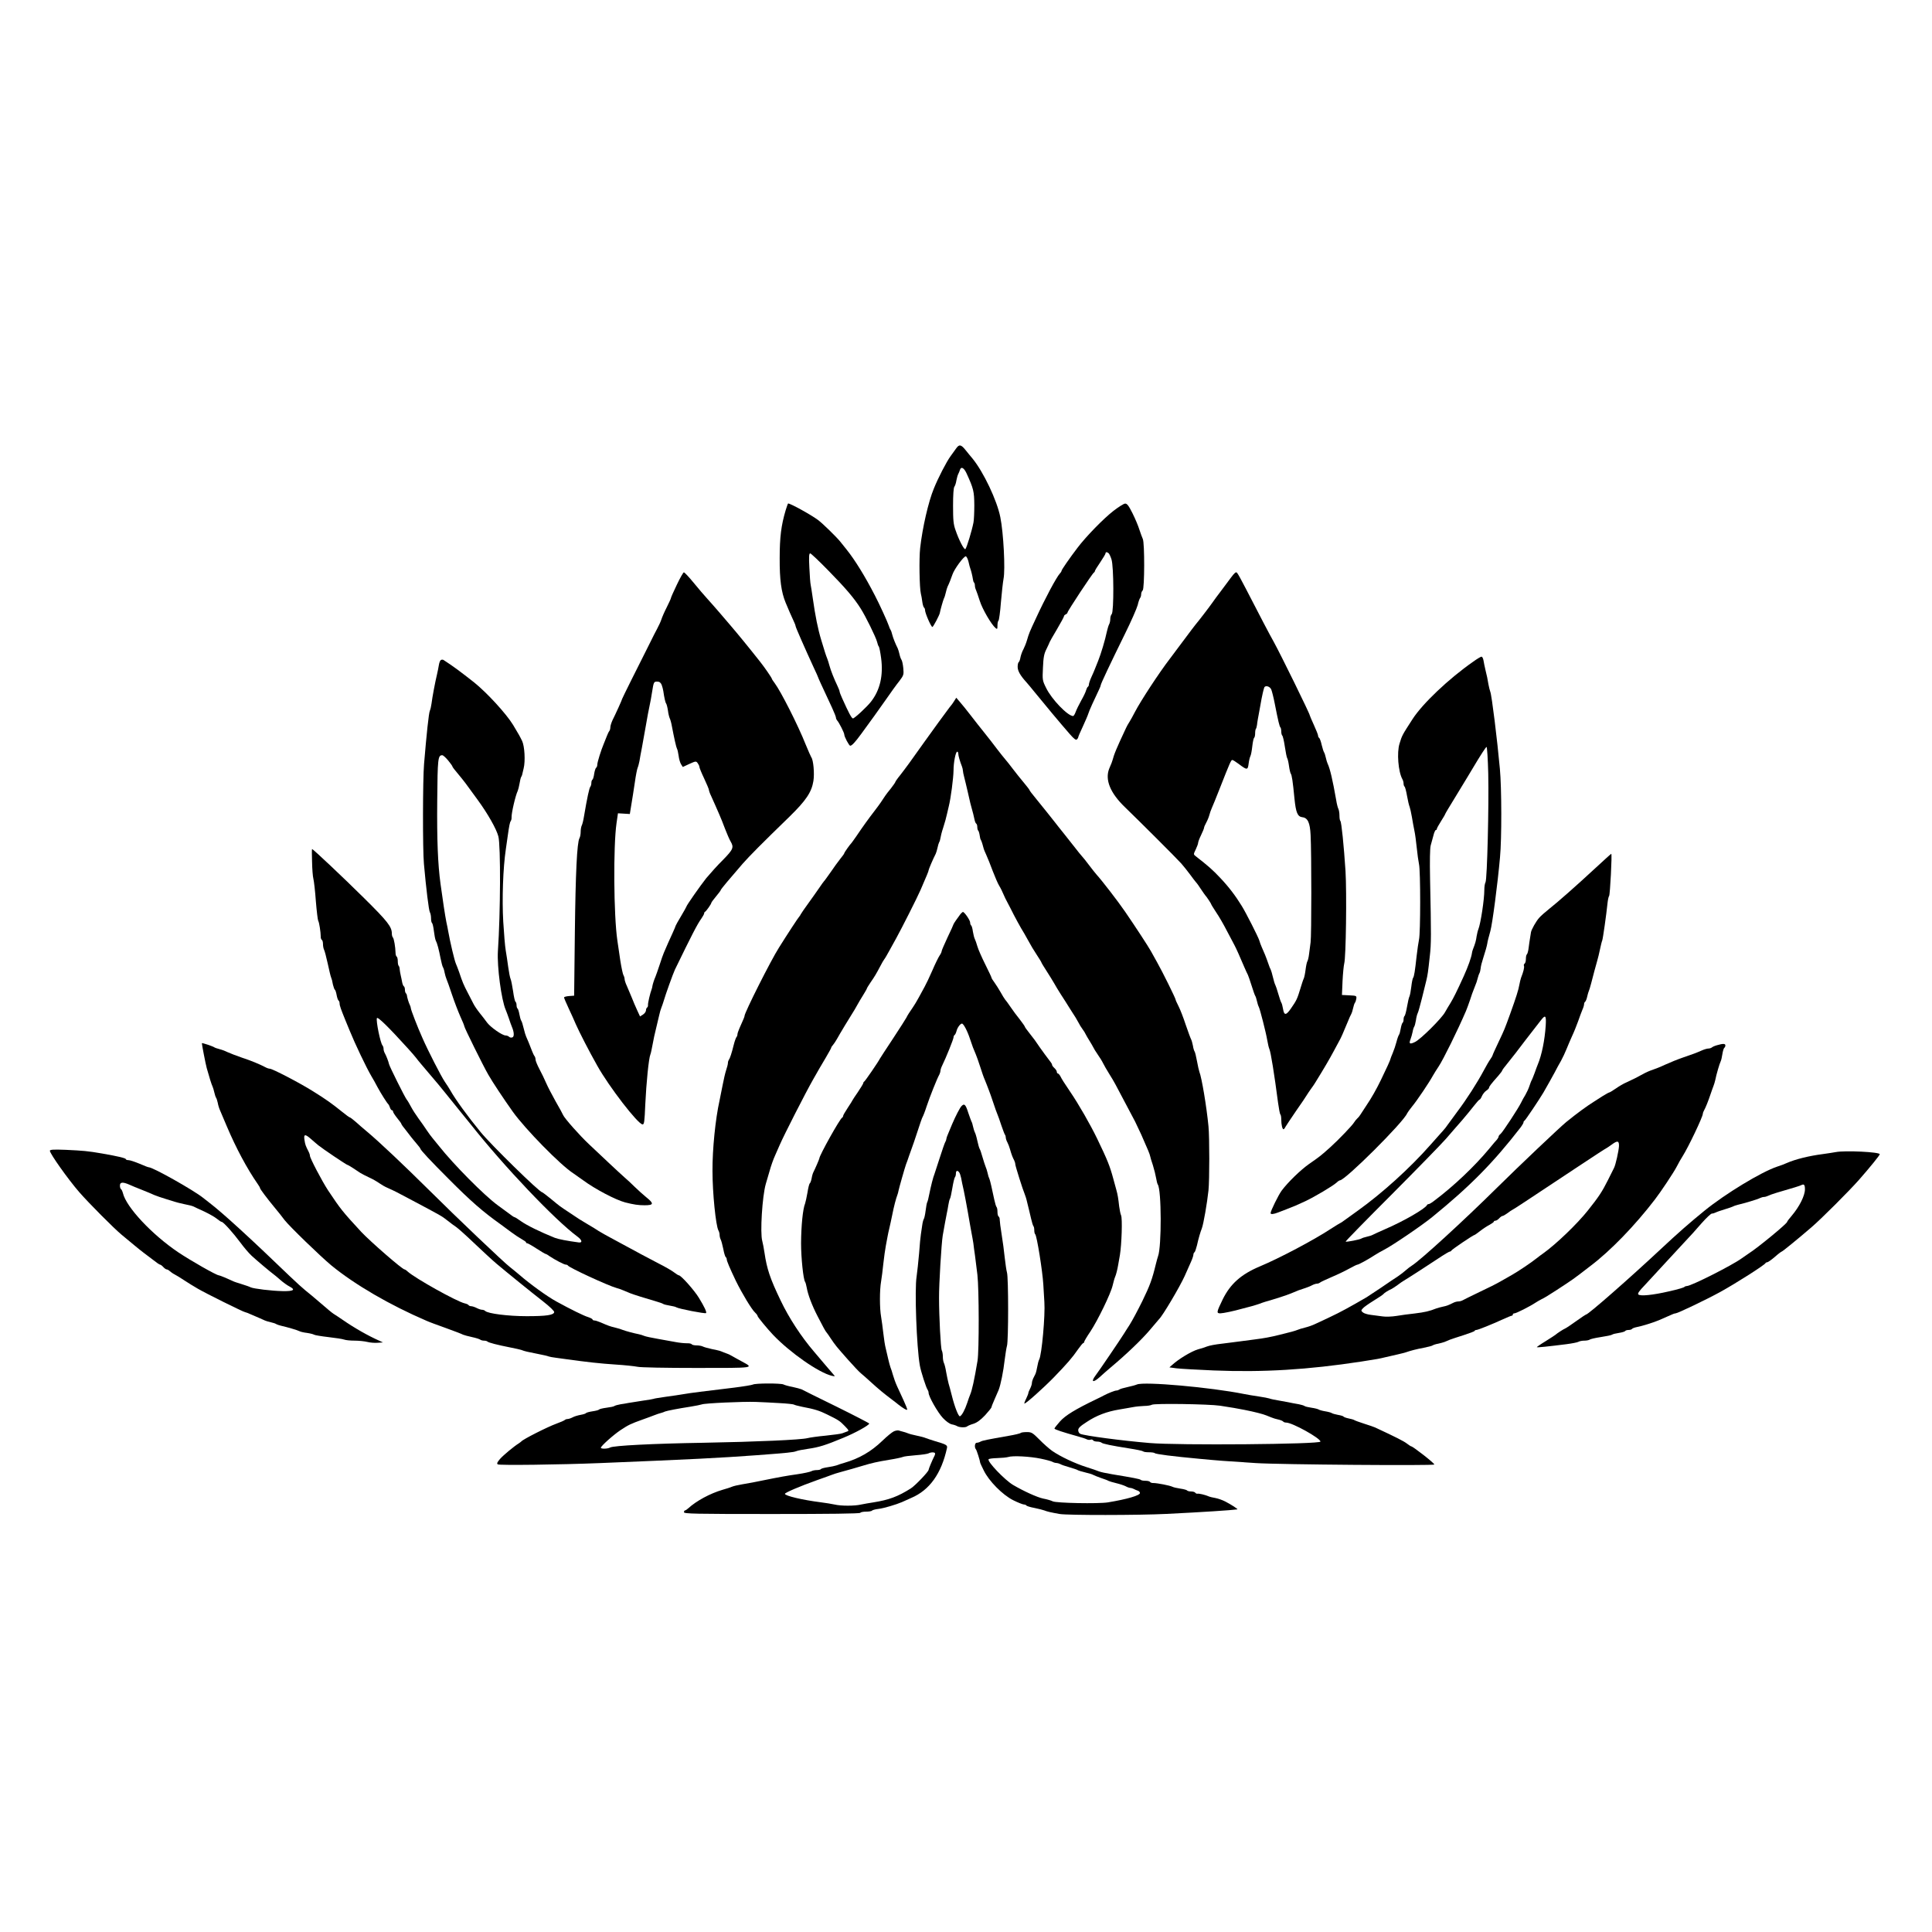
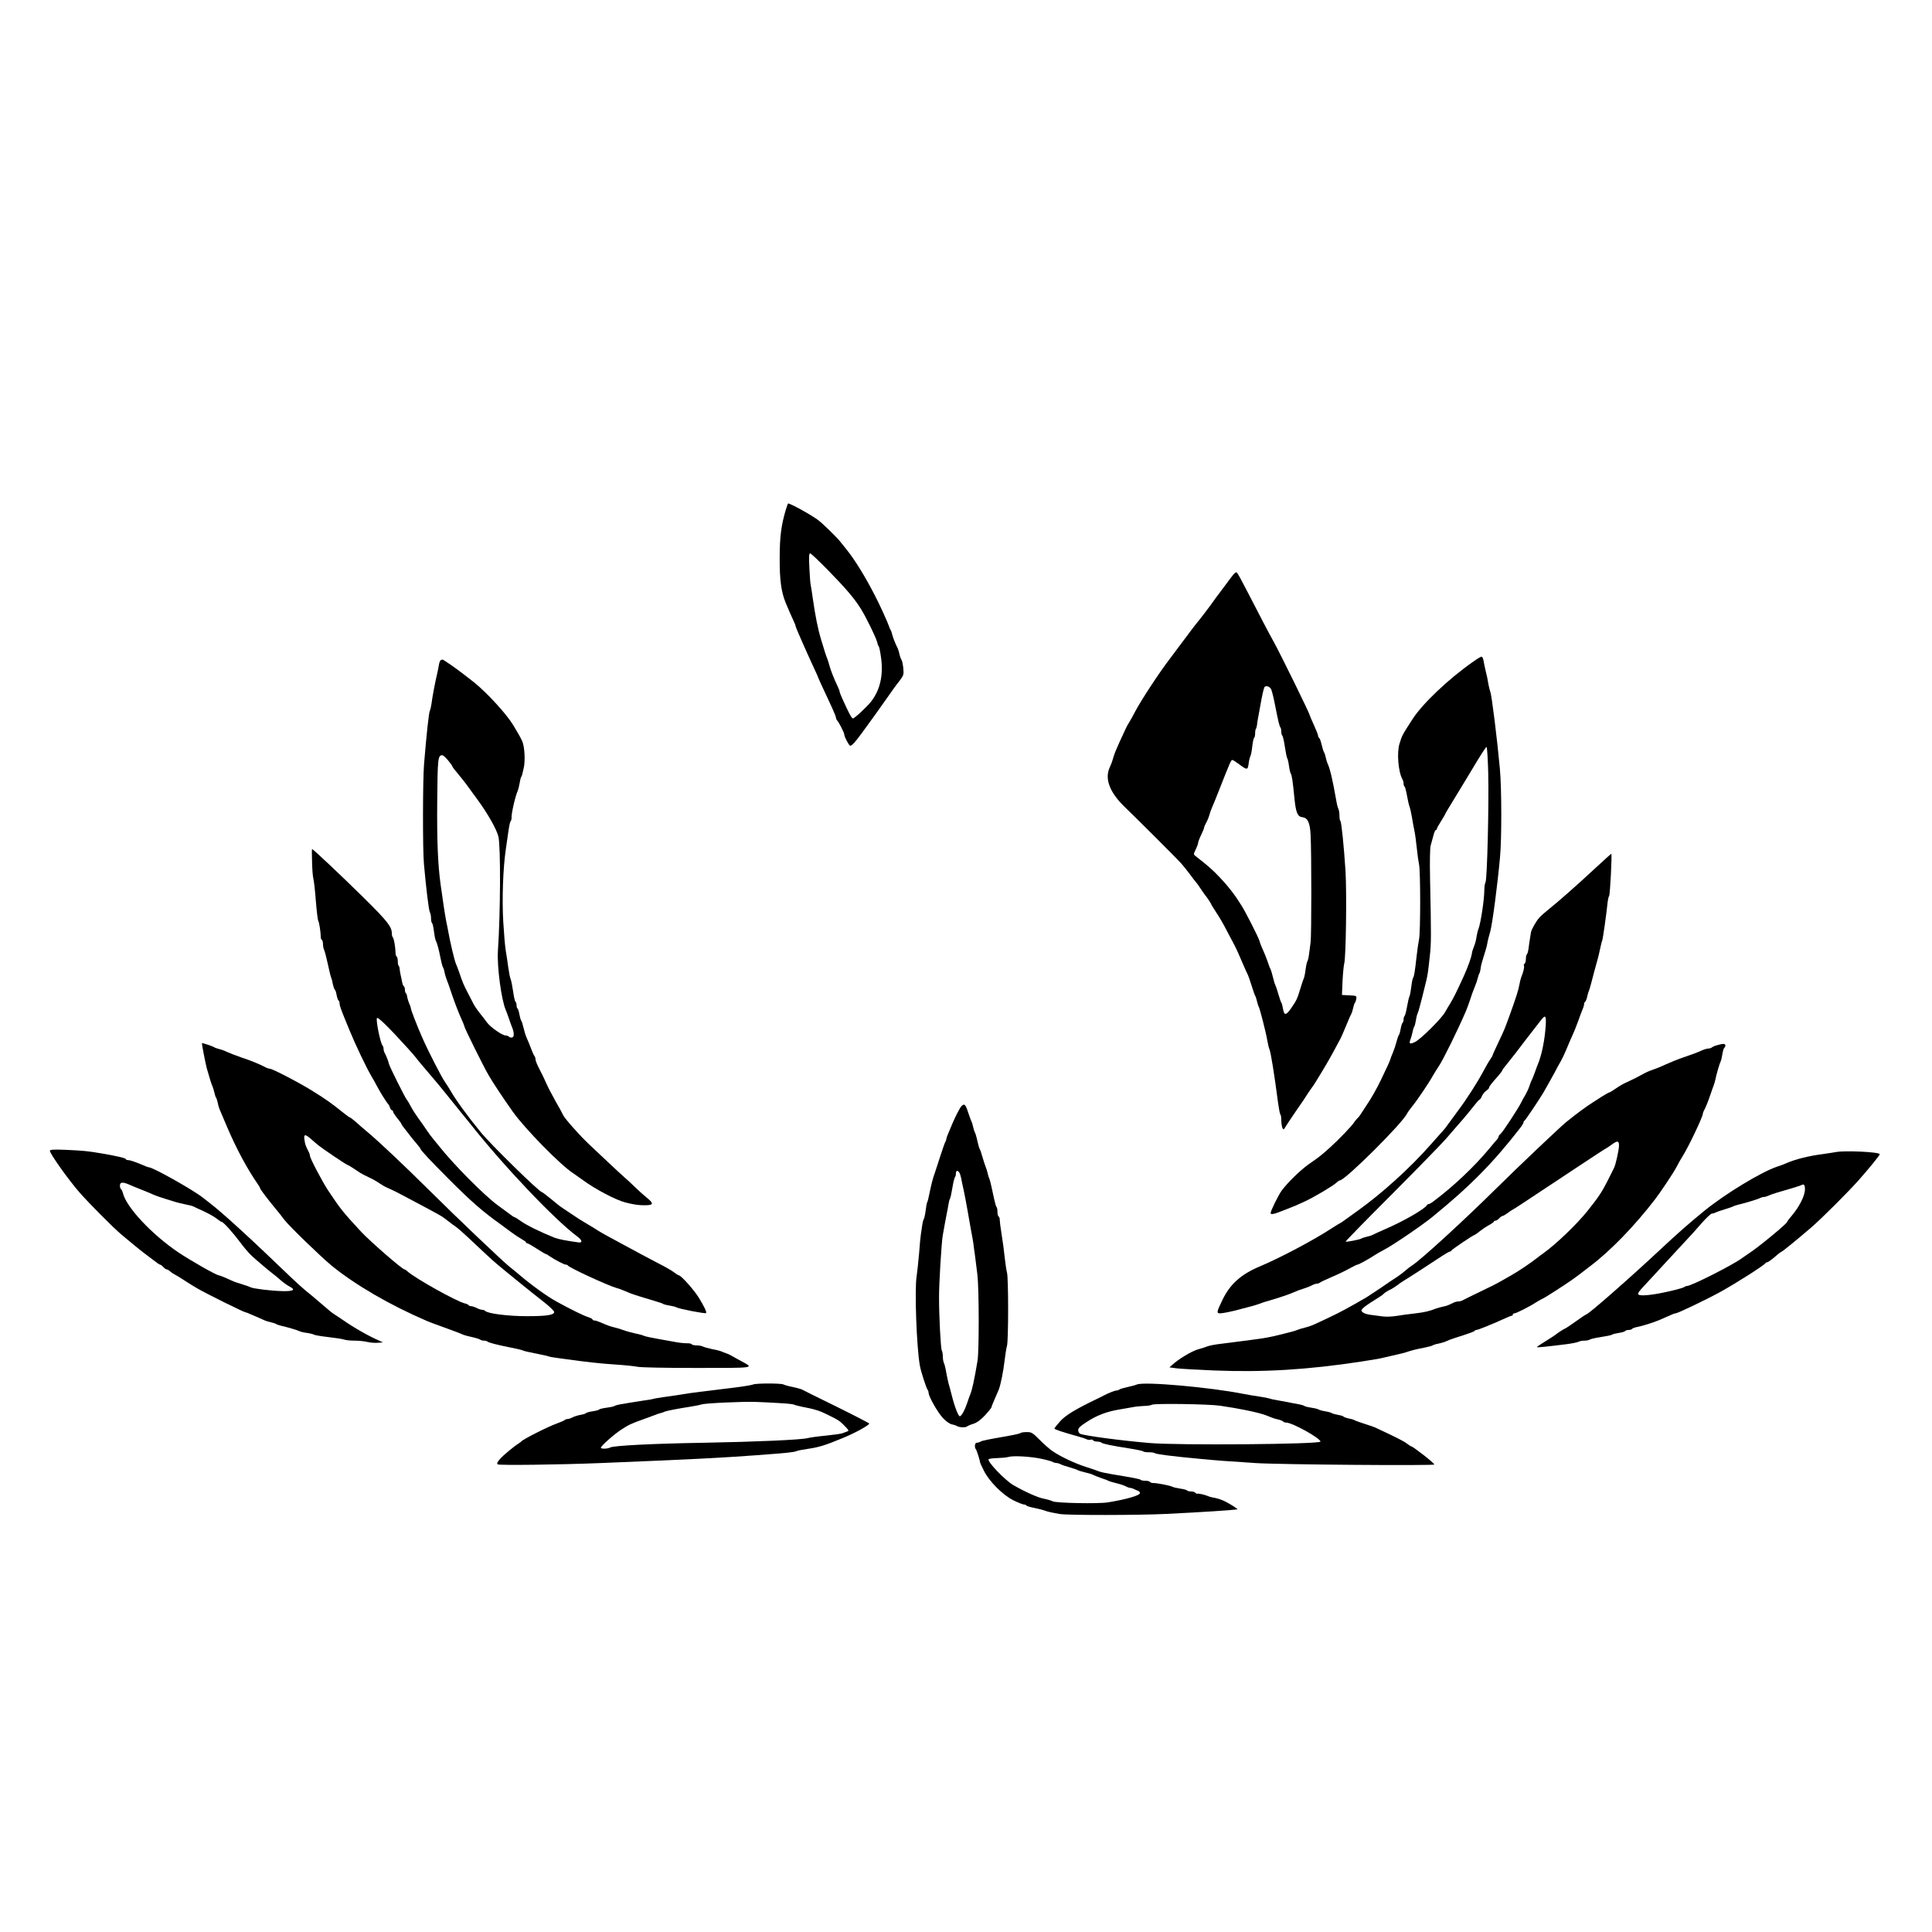
<svg xmlns="http://www.w3.org/2000/svg" version="1.0" width="1627pt" height="1627pt" viewBox="0 0 1627 1627" preserveAspectRatio="xMidYMid meet">
  <g transform="translate(0,1627) scale(0.1,-0.1)" fill="#000000" stroke="none">
-     <path d="M8053 12495 c-10 -14 -32 -45 -49 -68 -34 -47 -103 -180 -140 -272 -45 -108 -96 -329 -115 -500 -10 -89 -6 -337 6 -385 4 -14 9 -44 12 -68 3 -23 10 -45 14 -48 5 -3 9 -13 9 -22 0 -25 51 -142 62 -142 7 0 61 102 63 120 2 16 28 108 34 120 5 9 12 31 16 50 4 19 11 41 15 50 13 26 28 64 41 102 15 45 94 153 112 153 6 0 17 -20 23 -45 5 -25 13 -52 16 -60 6 -15 17 -59 22 -92 1 -10 5 -21 9 -24 4 -4 7 -16 7 -26 0 -10 4 -26 9 -36 4 -9 19 -51 32 -92 22 -70 98 -200 133 -229 14 -12 16 -9 16 22 0 20 4 38 9 41 4 3 14 72 20 153 7 82 17 171 22 198 16 77 0 388 -27 520 -28 141 -141 379 -233 492 -14 17 -41 49 -59 72 -38 48 -54 51 -79 16z m87 -212 c59 -129 64 -151 65 -268 0 -60 -3 -126 -7 -145 -14 -72 -57 -212 -68 -224 -10 -10 -54 74 -83 159 -18 50 -21 84 -21 206 0 90 4 152 11 160 6 8 14 31 17 53 4 21 11 46 16 55 5 9 11 24 14 34 10 31 34 18 56 -30z" />
    <path d="M6616 11972 c-37 -125 -50 -224 -50 -402 -1 -181 13 -285 50 -375 29 -69 46 -109 65 -149 11 -22 19 -44 19 -49 0 -9 81 -193 151 -345 22 -46 39 -85 39 -87 0 -3 22 -52 116 -253 19 -41 34 -79 34 -86 0 -7 4 -16 9 -22 17 -18 61 -105 61 -120 0 -18 40 -94 50 -94 14 0 41 29 93 100 100 137 127 174 205 285 42 61 94 133 116 160 36 48 38 53 33 108 -3 32 -10 63 -15 70 -5 7 -13 28 -17 47 -4 19 -11 41 -15 50 -18 35 -39 87 -46 115 -4 17 -10 35 -14 40 -4 6 -11 21 -15 35 -8 27 -82 189 -117 255 -84 163 -167 297 -237 385 -20 24 -45 56 -56 70 -29 36 -146 151 -185 180 -57 43 -232 140 -253 140 -2 0 -11 -26 -21 -58z m359 -506 c147 -150 217 -232 272 -319 43 -67 129 -243 139 -282 4 -17 10 -35 15 -40 4 -6 13 -49 19 -96 20 -147 -9 -271 -85 -368 -34 -44 -139 -141 -152 -141 -11 0 -35 45 -92 172 -12 26 -21 51 -21 57 0 5 -9 26 -19 48 -24 49 -56 129 -66 168 -10 34 -9 33 -19 60 -11 27 -20 55 -50 155 -28 92 -50 201 -71 350 -7 52 -16 104 -18 115 -3 11 -8 75 -11 143 -5 93 -3 122 7 122 6 0 75 -65 152 -144z" />
-     <path d="M9377 11968 c-85 -66 -232 -217 -303 -311 -65 -85 -134 -185 -134 -193 0 -4 -6 -15 -14 -23 -29 -31 -124 -209 -201 -376 -56 -120 -59 -127 -76 -185 -7 -25 -21 -59 -30 -77 -10 -17 -21 -48 -25 -67 -3 -20 -10 -39 -15 -42 -5 -3 -9 -21 -9 -40 0 -34 23 -74 75 -131 11 -12 40 -47 65 -78 81 -100 221 -268 299 -357 36 -41 52 -53 60 -45 6 6 11 14 11 18 0 4 17 45 39 91 21 46 42 94 46 108 6 22 50 119 91 204 8 16 14 33 14 37 0 10 77 174 205 434 52 105 99 213 106 240 6 28 16 54 20 59 5 6 9 19 9 31 0 12 6 27 13 33 16 17 17 398 1 433 -6 13 -19 49 -29 79 -9 30 -35 92 -58 138 -32 64 -46 82 -62 81 -11 0 -55 -28 -98 -61z m-42 -356 c6 -4 17 -27 25 -52 20 -59 21 -443 2 -462 -7 -7 -12 -25 -12 -40 0 -16 -4 -36 -10 -46 -5 -9 -13 -37 -19 -62 -14 -69 -50 -188 -73 -245 -11 -27 -24 -59 -28 -70 -4 -11 -17 -41 -29 -67 -12 -26 -21 -54 -21 -62 0 -8 -4 -17 -9 -20 -5 -3 -11 -17 -15 -30 -3 -13 -21 -51 -40 -84 -19 -34 -40 -77 -47 -96 -7 -20 -17 -36 -22 -36 -45 0 -181 141 -227 236 -32 64 -32 68 -27 172 4 89 9 116 31 159 14 29 26 55 26 57 0 2 27 50 60 105 33 56 60 106 60 111 0 6 7 13 15 16 8 4 15 11 15 16 0 12 211 332 222 336 4 2 8 8 8 12 0 5 20 38 45 74 25 37 45 71 45 76 0 12 11 13 25 2z" />
    <path d="M10365 11404 c-22 -30 -60 -81 -85 -114 -25 -32 -56 -75 -70 -95 -25 -36 -117 -156 -142 -185 -7 -8 -49 -64 -93 -123 -44 -59 -100 -134 -125 -167 -89 -116 -243 -351 -292 -445 -17 -33 -38 -71 -47 -85 -9 -14 -22 -36 -28 -50 -6 -14 -29 -63 -51 -110 -22 -47 -45 -103 -52 -125 -6 -22 -15 -49 -19 -60 -5 -11 -14 -33 -20 -48 -37 -93 8 -205 133 -325 121 -117 437 -432 474 -474 18 -21 51 -61 72 -90 21 -29 45 -60 52 -68 8 -8 27 -35 43 -60 17 -25 32 -47 35 -50 11 -11 50 -70 50 -75 0 -3 19 -33 41 -67 23 -33 64 -104 91 -157 28 -53 56 -107 64 -121 14 -26 48 -102 83 -185 12 -27 25 -57 30 -65 4 -8 18 -49 31 -90 13 -41 26 -79 30 -85 4 -5 11 -26 15 -45 4 -19 11 -41 16 -50 10 -20 59 -210 71 -280 5 -30 13 -64 18 -75 12 -28 41 -207 73 -452 7 -50 15 -95 20 -99 4 -4 7 -23 7 -43 0 -42 9 -81 19 -81 3 0 11 9 16 20 6 10 46 71 90 135 44 63 85 123 90 133 6 9 21 33 35 52 14 19 30 42 35 51 79 128 116 191 158 269 13 25 33 61 43 80 19 33 31 62 76 170 10 25 22 52 27 60 5 9 12 31 16 50 4 19 11 40 15 45 5 6 10 21 12 35 3 24 1 25 -59 28 l-62 3 5 117 c3 64 10 131 14 147 15 50 22 597 11 780 -14 214 -34 411 -43 421 -5 4 -8 25 -8 46 0 21 -4 46 -9 56 -5 9 -14 44 -19 77 -29 166 -52 264 -72 305 -4 9 -11 31 -15 50 -4 19 -11 40 -15 45 -4 6 -13 34 -20 63 -6 28 -16 55 -21 58 -5 3 -9 11 -9 19 0 7 -16 48 -35 89 -19 42 -35 79 -35 82 0 14 -245 513 -304 620 -34 60 -112 209 -233 444 -35 69 -69 130 -76 137 -9 9 -21 -1 -52 -43z m341 -941 c6 -16 19 -66 28 -113 31 -158 41 -198 49 -206 4 -4 7 -20 7 -35 0 -15 4 -30 8 -33 5 -3 15 -45 22 -93 7 -48 16 -92 20 -98 4 -5 11 -35 15 -65 4 -30 11 -59 15 -65 9 -12 17 -63 31 -209 12 -119 26 -153 66 -158 46 -5 65 -46 70 -150 8 -150 8 -848 0 -903 -3 -27 -9 -72 -13 -100 -3 -27 -10 -54 -14 -60 -4 -5 -11 -37 -15 -69 -4 -33 -11 -66 -15 -75 -5 -9 -18 -49 -30 -89 -25 -83 -32 -98 -78 -164 -41 -60 -58 -61 -67 -5 -4 23 -10 47 -14 52 -4 6 -16 39 -26 75 -10 36 -22 70 -25 75 -4 6 -13 35 -20 65 -7 30 -16 60 -19 65 -4 6 -13 28 -20 50 -7 22 -20 55 -27 73 -8 17 -20 47 -28 65 -8 17 -17 43 -21 57 -8 28 -114 237 -148 291 -52 85 -110 161 -180 235 -64 68 -100 100 -208 184 -19 15 -19 16 1 57 11 23 20 48 20 56 0 7 11 37 25 65 14 29 25 56 25 62 0 5 8 24 18 42 10 18 22 47 26 63 4 17 14 44 21 60 8 17 37 89 65 160 88 224 97 245 108 245 5 0 29 -15 53 -33 71 -54 77 -53 84 1 3 26 10 55 15 64 5 9 12 46 16 83 4 36 11 68 15 71 5 3 9 20 9 38 0 18 3 36 7 39 3 4 7 19 9 34 1 16 10 66 19 113 9 47 17 94 19 105 4 22 15 72 22 93 7 24 49 13 60 -15z" />
-     <path d="M5700 11346 c-28 -58 -50 -108 -50 -113 0 -4 -16 -39 -35 -77 -19 -37 -39 -83 -45 -102 -6 -19 -23 -55 -37 -81 -14 -27 -37 -70 -50 -98 -13 -27 -34 -68 -45 -90 -65 -128 -198 -395 -198 -399 0 -6 -56 -130 -81 -179 -10 -22 -19 -49 -19 -61 0 -12 -4 -26 -8 -31 -5 -6 -15 -26 -22 -45 -7 -19 -19 -48 -26 -65 -22 -52 -54 -154 -54 -174 0 -11 -4 -22 -9 -26 -6 -3 -13 -26 -17 -50 -3 -25 -10 -48 -15 -51 -5 -3 -9 -15 -9 -28 0 -12 -4 -26 -9 -32 -8 -8 -27 -94 -53 -249 -5 -33 -14 -68 -19 -77 -5 -10 -9 -34 -9 -53 0 -19 -4 -43 -10 -53 -21 -38 -33 -293 -39 -797 l-6 -530 -42 -3 c-24 -2 -43 -7 -43 -12 0 -5 18 -47 39 -92 21 -46 49 -105 60 -133 30 -68 111 -226 181 -350 99 -177 342 -492 381 -494 14 -1 17 22 23 167 9 187 29 387 43 422 4 8 12 47 19 85 7 39 19 97 28 130 8 33 20 83 26 110 6 28 15 59 20 70 5 11 13 36 19 55 15 53 79 231 95 265 144 296 188 382 224 432 12 17 22 36 22 41 0 6 3 12 8 14 9 4 52 65 52 74 0 4 18 29 40 55 22 26 40 50 40 54 0 6 77 98 183 220 61 69 156 165 396 398 139 136 186 206 201 300 10 63 0 177 -18 200 -4 7 -26 55 -47 107 -65 164 -210 449 -261 517 -13 17 -24 34 -24 37 0 7 -62 97 -97 141 -105 133 -193 240 -253 310 -25 29 -67 79 -95 111 -27 32 -71 81 -96 109 -25 27 -78 89 -118 138 -39 48 -76 87 -82 87 -5 0 -32 -47 -59 -104z m-128 -843 c6 -16 12 -39 14 -53 8 -56 17 -96 24 -105 4 -5 11 -32 15 -59 3 -27 11 -56 15 -65 5 -9 14 -41 19 -71 18 -95 36 -175 42 -185 4 -5 10 -32 14 -60 3 -27 13 -60 21 -72 l14 -22 56 26 c53 24 56 24 69 7 8 -11 15 -25 15 -33 0 -7 18 -51 40 -97 22 -47 40 -90 40 -96 0 -6 8 -30 19 -52 10 -23 25 -57 34 -76 8 -19 24 -55 35 -80 11 -25 33 -79 48 -120 16 -41 36 -88 46 -105 30 -51 24 -67 -64 -157 -46 -45 -108 -115 -140 -153 -50 -63 -168 -231 -168 -241 0 -2 -20 -38 -45 -80 -25 -41 -45 -78 -45 -80 0 -3 -12 -31 -26 -62 -24 -52 -51 -112 -74 -167 -5 -11 -21 -56 -35 -100 -15 -44 -30 -89 -35 -100 -11 -24 -24 -66 -26 -80 0 -5 -3 -17 -6 -25 -13 -34 -32 -116 -31 -132 1 -10 -2 -20 -8 -23 -5 -4 -9 -14 -9 -24 0 -10 -11 -26 -25 -35 l-25 -16 -24 52 c-14 29 -34 78 -46 108 -12 30 -31 74 -41 97 -11 23 -19 49 -19 58 0 8 -4 23 -10 33 -5 9 -17 64 -26 122 -8 58 -20 134 -25 170 -31 210 -35 794 -7 988 l12 83 50 -3 50 -3 13 80 c8 44 20 127 29 185 8 58 19 114 24 125 5 11 11 36 15 55 3 19 12 71 21 115 8 44 23 130 34 190 10 61 24 133 30 160 6 28 16 79 21 115 14 88 15 90 44 90 18 0 29 -8 37 -27z" />
    <path d="M12405 10697 c-205 -143 -425 -352 -509 -482 -87 -135 -89 -137 -110 -207 -24 -75 -11 -237 24 -300 6 -10 10 -27 10 -37 0 -11 4 -22 8 -25 5 -3 14 -38 21 -78 7 -40 17 -82 22 -93 4 -11 13 -49 19 -85 6 -36 15 -87 21 -115 6 -27 15 -93 20 -145 5 -52 14 -114 19 -138 13 -55 13 -579 0 -634 -5 -24 -14 -86 -20 -138 -14 -128 -21 -173 -30 -185 -4 -5 -11 -39 -15 -75 -4 -35 -11 -71 -15 -80 -5 -8 -14 -48 -21 -88 -7 -40 -16 -75 -21 -78 -4 -3 -8 -16 -8 -29 0 -13 -4 -26 -9 -29 -4 -3 -11 -25 -15 -48 -4 -23 -10 -47 -15 -53 -4 -5 -14 -32 -21 -60 -7 -27 -21 -69 -31 -92 -10 -24 -19 -46 -19 -49 0 -8 -35 -85 -81 -179 -39 -80 -77 -148 -125 -219 -21 -32 -43 -66 -49 -75 -5 -9 -17 -23 -26 -31 -8 -8 -20 -22 -25 -31 -13 -24 -132 -148 -202 -211 -76 -68 -85 -76 -179 -141 -72 -51 -177 -153 -230 -224 -26 -35 -93 -171 -93 -189 0 -12 25 -10 65 6 11 4 40 15 65 25 75 29 82 32 162 69 82 39 230 127 264 157 11 11 24 19 28 19 44 0 536 490 566 564 3 7 21 32 41 57 42 50 147 207 175 259 11 19 33 55 50 80 37 55 159 302 229 465 7 17 23 59 35 95 11 36 25 74 30 85 7 18 21 53 25 65 1 3 5 19 10 35 4 17 11 35 14 40 4 6 8 24 10 40 1 17 11 55 21 85 17 53 32 104 35 125 1 13 13 59 26 105 17 62 61 395 81 620 15 156 14 585 -1 745 -22 243 -69 624 -81 650 -4 11 -11 38 -15 60 -8 49 -12 68 -26 125 -6 25 -13 60 -16 78 -3 17 -10 32 -17 32 -6 0 -38 -19 -71 -43z m128 -944 c6 -269 -9 -887 -23 -913 -6 -10 -10 -39 -10 -64 0 -82 -31 -283 -50 -331 -5 -11 -11 -38 -15 -60 -5 -37 -11 -59 -31 -110 -4 -11 -8 -24 -8 -30 -5 -37 -32 -113 -69 -195 -58 -128 -88 -187 -111 -225 -14 -22 -35 -58 -47 -79 -28 -52 -206 -229 -253 -251 -43 -21 -53 -16 -38 22 6 15 14 44 18 63 3 19 10 40 14 45 4 6 10 29 14 53 3 24 10 51 15 60 5 9 21 67 36 127 15 61 31 128 37 150 11 47 14 66 29 205 12 104 12 171 2 649 -3 155 -1 257 5 280 6 20 16 57 23 84 6 26 16 47 20 47 5 0 9 4 9 10 0 5 16 34 35 64 19 30 35 57 35 60 0 3 37 65 82 138 45 73 93 152 107 176 14 24 31 51 36 60 75 126 118 192 124 192 4 0 11 -102 14 -227z" />
    <path d="M3713 10712 c-7 -4 -14 -23 -17 -42 -3 -19 -10 -55 -16 -80 -14 -57 -40 -193 -46 -245 -3 -22 -9 -49 -14 -60 -9 -18 -28 -197 -49 -450 -11 -129 -12 -723 -1 -840 19 -213 41 -391 50 -407 6 -10 10 -33 10 -52 0 -19 4 -37 9 -40 4 -3 11 -33 15 -67 4 -34 11 -69 15 -78 13 -24 27 -78 41 -151 7 -36 16 -69 20 -75 4 -5 11 -26 14 -45 4 -19 11 -44 16 -55 5 -11 26 -69 46 -130 20 -60 52 -143 70 -184 19 -41 34 -78 34 -83 0 -12 159 -334 202 -408 34 -60 130 -205 207 -313 104 -145 401 -449 509 -518 15 -10 52 -36 82 -58 103 -76 275 -166 355 -187 71 -18 110 -24 163 -24 78 0 81 14 15 67 -26 21 -70 61 -98 88 -28 28 -66 63 -85 79 -19 17 -78 71 -130 120 -53 50 -130 123 -171 161 -76 71 -206 218 -217 245 -3 8 -31 60 -63 115 -31 55 -67 125 -80 155 -13 30 -38 83 -56 116 -18 34 -33 70 -33 81 0 10 -4 23 -8 28 -5 6 -15 26 -22 45 -18 47 -40 102 -49 120 -4 8 -14 40 -21 70 -7 30 -16 60 -21 65 -4 6 -11 30 -15 53 -4 23 -11 45 -15 48 -5 3 -9 16 -9 29 0 13 -4 26 -9 29 -5 3 -14 43 -20 88 -7 46 -16 92 -21 103 -5 11 -14 56 -20 100 -6 44 -15 107 -21 140 -6 33 -15 143 -21 243 -11 190 -2 452 22 612 6 41 13 89 15 105 13 94 19 121 26 130 4 6 8 20 7 30 -2 36 33 186 52 225 4 9 11 36 15 60 4 25 10 50 13 55 4 6 8 15 9 20 1 6 7 30 13 55 15 60 8 186 -13 230 -17 35 -31 61 -76 135 -58 95 -220 271 -328 358 -113 89 -176 136 -258 189 -6 4 -16 3 -22 0z m61 -846 c20 -24 36 -47 36 -51 0 -4 21 -32 48 -63 52 -63 60 -73 164 -217 87 -119 159 -247 175 -309 20 -78 18 -644 -4 -966 -8 -129 29 -411 66 -495 5 -11 16 -42 26 -70 9 -27 20 -59 25 -70 20 -46 22 -85 5 -91 -9 -4 -21 -2 -28 5 -6 6 -19 11 -29 11 -28 0 -124 67 -155 107 -15 21 -44 58 -64 83 -20 25 -43 59 -51 75 -9 17 -31 59 -49 95 -35 67 -44 88 -73 175 -10 28 -22 59 -27 70 -12 28 -48 179 -65 275 -2 14 -9 48 -15 75 -10 50 -31 186 -49 320 -23 168 -31 373 -28 701 3 360 6 384 43 384 7 0 29 -20 49 -44z" />
-     <path d="M8034 10364 c-10 -16 -21 -31 -24 -34 -3 -3 -20 -25 -38 -50 -18 -25 -49 -67 -70 -95 -20 -27 -74 -102 -119 -165 -118 -167 -153 -214 -200 -275 -24 -29 -43 -57 -43 -60 0 -4 -17 -28 -37 -54 -21 -25 -42 -53 -48 -62 -22 -35 -51 -77 -91 -129 -48 -62 -97 -130 -151 -210 -21 -30 -40 -57 -43 -60 -12 -11 -60 -79 -60 -85 0 -4 -15 -25 -34 -48 -18 -23 -55 -73 -81 -112 -27 -38 -51 -72 -55 -75 -3 -3 -23 -30 -43 -60 -21 -30 -62 -89 -92 -130 -30 -41 -58 -82 -62 -90 -3 -8 -10 -17 -13 -20 -6 -5 -93 -137 -170 -260 -69 -108 -290 -548 -290 -575 0 -7 -6 -22 -44 -107 -9 -20 -16 -42 -16 -50 0 -8 -4 -18 -9 -23 -4 -6 -14 -32 -21 -60 -18 -73 -33 -119 -42 -129 -4 -6 -8 -18 -8 -28 0 -9 -7 -37 -15 -60 -8 -24 -21 -81 -30 -128 -9 -47 -21 -105 -26 -130 -34 -152 -60 -407 -59 -590 0 -187 28 -462 50 -502 6 -10 10 -27 10 -38 0 -11 4 -28 9 -38 5 -9 15 -45 22 -80 6 -34 16 -65 20 -68 5 -3 9 -12 9 -19 0 -14 26 -75 76 -180 52 -106 134 -243 164 -270 11 -10 20 -23 20 -28 0 -8 79 -104 130 -158 143 -150 385 -319 495 -345 29 -6 29 -6 13 12 -9 11 -42 48 -72 84 -31 36 -71 83 -89 105 -110 128 -215 289 -284 435 -89 185 -115 265 -135 400 -5 36 -14 81 -19 100 -19 67 0 377 30 480 6 19 20 68 32 109 11 41 32 100 46 130 13 31 31 72 40 91 35 81 216 436 278 545 51 90 62 109 109 188 25 43 46 80 46 84 0 4 6 14 14 22 8 9 23 32 34 51 20 37 111 188 150 249 12 20 25 43 29 51 4 8 22 38 40 67 18 29 33 55 33 58 0 4 15 27 32 53 34 49 46 69 83 139 12 23 26 48 32 55 6 7 25 40 43 73 18 33 44 80 58 105 41 74 176 340 204 405 54 125 68 158 68 166 0 8 40 101 60 139 4 9 11 31 15 50 4 19 10 40 13 45 4 6 7 15 8 20 8 41 14 66 27 105 14 43 26 87 33 120 2 8 8 35 14 60 17 67 39 237 40 302 0 68 18 158 31 158 5 0 9 -8 9 -17 0 -16 14 -66 31 -108 4 -11 8 -27 8 -35 0 -8 5 -33 11 -55 6 -22 19 -78 30 -125 16 -75 26 -114 46 -185 3 -11 8 -32 11 -48 3 -15 9 -30 14 -33 5 -3 9 -15 9 -28 0 -12 3 -26 7 -30 4 -3 9 -17 11 -29 6 -37 7 -42 13 -52 5 -8 15 -39 24 -75 0 -3 10 -25 21 -50 11 -25 36 -85 54 -135 19 -49 43 -106 55 -125 12 -19 27 -51 35 -70 8 -19 23 -51 34 -70 10 -19 35 -66 54 -105 20 -38 47 -88 60 -110 14 -22 41 -69 60 -104 19 -36 52 -91 73 -122 21 -32 39 -61 39 -64 0 -3 20 -36 44 -73 24 -37 52 -83 63 -102 10 -19 37 -63 58 -96 22 -34 54 -83 70 -110 17 -26 40 -64 53 -83 12 -20 25 -43 29 -51 3 -8 16 -28 28 -45 12 -16 25 -37 28 -45 4 -8 18 -33 32 -55 14 -22 28 -47 32 -55 3 -8 20 -35 37 -60 18 -25 38 -58 46 -75 8 -16 30 -55 49 -85 19 -30 45 -73 56 -95 41 -77 143 -270 164 -310 11 -22 34 -71 52 -110 59 -134 70 -160 75 -182 1 -7 11 -41 23 -76 11 -35 23 -84 27 -108 4 -24 10 -48 14 -54 32 -43 33 -526 2 -605 -3 -8 -11 -37 -18 -65 -31 -129 -50 -180 -113 -310 -38 -77 -86 -167 -107 -200 -22 -33 -43 -68 -49 -77 -30 -48 -213 -318 -238 -350 -43 -57 -23 -66 33 -16 26 24 67 60 91 80 136 114 264 237 330 315 41 48 76 90 79 93 30 27 176 274 217 365 17 39 41 91 52 117 12 26 21 54 21 62 0 8 4 17 9 20 5 3 14 30 21 58 13 59 29 113 41 143 14 35 45 216 56 320 9 88 9 447 0 540 -16 166 -57 411 -77 460 -4 11 -13 52 -20 90 -7 39 -16 75 -20 80 -4 6 -11 27 -14 49 -4 21 -11 46 -16 55 -5 9 -25 64 -45 122 -19 58 -46 128 -60 155 -14 27 -25 52 -25 56 0 11 -114 241 -155 313 -19 33 -43 76 -54 97 -21 38 -134 211 -218 333 -59 86 -195 262 -238 309 -11 12 -40 49 -65 82 -24 32 -51 66 -60 75 -8 9 -33 39 -55 68 -22 28 -66 84 -98 124 -32 39 -61 77 -65 82 -16 21 -119 150 -169 211 -29 35 -53 66 -53 70 0 3 -22 32 -48 63 -26 31 -68 83 -92 115 -25 33 -54 70 -65 82 -11 12 -42 52 -70 88 -27 37 -75 97 -105 135 -30 37 -82 103 -115 146 -33 43 -74 94 -91 113 l-31 36 -19 -30z" />
    <path d="M2628 9013 c1 -60 6 -124 11 -143 5 -19 15 -105 21 -190 7 -85 16 -159 20 -165 8 -11 21 -96 21 -132 -1 -12 4 -25 9 -28 6 -3 10 -19 10 -36 0 -16 4 -37 9 -47 5 -9 19 -62 31 -117 12 -55 24 -107 28 -115 8 -22 8 -22 16 -63 5 -20 12 -39 16 -42 5 -3 11 -23 15 -45 4 -22 11 -42 16 -46 5 -3 9 -14 9 -25 0 -18 11 -48 50 -144 5 -11 20 -49 35 -85 45 -111 139 -308 181 -380 15 -25 39 -67 53 -95 28 -52 81 -136 92 -145 3 -3 9 -15 13 -27 4 -13 12 -23 17 -23 5 0 9 -5 9 -11 0 -7 16 -31 35 -55 19 -23 35 -45 35 -49 0 -4 17 -28 38 -53 20 -26 40 -51 44 -57 4 -5 23 -29 42 -51 20 -23 36 -44 36 -47 0 -11 86 -103 240 -257 184 -185 286 -274 435 -380 20 -14 59 -43 88 -65 29 -22 70 -49 90 -60 20 -11 37 -23 37 -27 0 -5 4 -8 10 -8 5 0 41 -20 79 -45 38 -25 73 -45 76 -45 4 0 19 -8 33 -19 45 -30 122 -71 137 -71 7 0 15 -3 17 -7 7 -17 341 -171 408 -189 14 -3 41 -13 60 -21 19 -8 44 -19 55 -23 20 -9 139 -46 225 -71 25 -7 50 -16 55 -20 6 -4 30 -10 55 -14 25 -4 50 -10 55 -14 20 -13 243 -56 251 -49 7 8 -14 53 -60 128 -37 62 -151 190 -169 190 -5 0 -23 12 -42 26 -18 14 -75 47 -127 73 -51 27 -118 62 -148 78 -30 17 -85 46 -122 66 -38 21 -97 53 -133 72 -36 19 -82 45 -103 58 -20 14 -59 37 -86 53 -76 45 -77 46 -156 99 -92 61 -81 53 -162 120 -37 30 -70 55 -73 55 -22 0 -430 399 -518 507 -107 130 -213 276 -253 348 -9 17 -31 50 -48 75 -30 44 -141 260 -189 370 -41 91 -97 237 -97 249 0 6 -4 19 -9 29 -8 15 -23 62 -25 84 -1 3 -4 10 -8 14 -5 4 -8 18 -8 30 0 13 -4 25 -9 28 -5 3 -11 18 -14 33 -3 16 -8 42 -12 58 -4 17 -8 40 -9 52 0 12 -4 25 -8 29 -5 4 -8 22 -8 40 0 18 -4 35 -10 39 -5 3 -9 18 -9 33 -1 46 -13 117 -22 127 -5 5 -9 19 -9 32 0 58 -33 101 -233 299 -177 175 -430 414 -439 414 -2 0 -2 -48 0 -107z m808 -1573 c28 -30 59 -67 70 -81 10 -15 60 -73 109 -131 50 -58 110 -130 135 -162 25 -31 72 -90 105 -130 33 -41 81 -100 107 -132 285 -360 710 -807 901 -948 39 -29 44 -53 11 -49 -98 13 -170 27 -202 39 -122 49 -234 104 -285 140 -26 19 -50 34 -55 34 -4 0 -26 15 -49 33 -23 17 -64 47 -90 66 -111 80 -374 345 -497 501 -20 25 -44 54 -53 65 -10 11 -31 40 -48 65 -16 25 -48 70 -70 100 -22 30 -51 75 -64 100 -13 25 -29 52 -36 60 -16 20 -145 279 -149 299 -4 21 -24 72 -36 93 -6 10 -10 26 -10 36 0 10 -4 22 -9 28 -17 18 -56 207 -47 230 6 15 98 -75 262 -256z" />
    <path d="M13438 8962 c-163 -151 -317 -287 -393 -347 -33 -26 -70 -59 -83 -74 -27 -30 -65 -99 -69 -121 -1 -8 -5 -31 -8 -50 -3 -19 -9 -56 -12 -83 -3 -26 -10 -50 -14 -53 -5 -3 -9 -20 -9 -39 0 -19 -5 -37 -11 -40 -6 -4 -8 -13 -5 -20 4 -12 -4 -47 -25 -100 -4 -11 -10 -37 -14 -58 -7 -42 -27 -105 -78 -247 -48 -131 -44 -123 -98 -237 -27 -57 -49 -105 -49 -109 0 -3 -8 -18 -18 -32 -11 -15 -35 -56 -54 -92 -58 -109 -149 -250 -223 -348 -38 -52 -77 -104 -85 -116 -8 -13 -25 -34 -37 -47 -12 -13 -59 -66 -105 -118 -173 -197 -409 -410 -613 -556 -31 -22 -76 -55 -100 -72 -24 -18 -46 -33 -49 -33 -2 0 -37 -22 -78 -48 -146 -96 -434 -248 -599 -317 -157 -66 -248 -147 -312 -277 -53 -109 -54 -118 -20 -118 27 1 113 19 183 39 19 5 55 15 80 21 25 7 54 16 65 20 11 5 36 13 55 19 75 21 177 54 210 68 63 27 75 31 113 43 22 7 51 18 65 26 15 8 34 14 43 14 8 0 19 4 25 9 5 5 50 26 99 47 50 21 116 53 148 71 33 18 63 33 68 33 10 0 89 43 144 79 22 14 58 35 80 46 66 33 318 204 405 275 323 263 516 459 748 759 12 16 22 34 22 39 0 6 3 12 8 14 7 3 124 177 160 238 41 72 66 116 94 168 15 29 39 74 54 99 14 26 35 70 46 98 11 27 32 77 47 110 16 33 38 90 51 125 12 36 29 79 36 97 8 17 14 38 14 46 0 9 4 18 9 21 4 3 12 20 16 38 4 18 9 35 10 38 10 27 15 41 25 80 16 63 39 149 51 190 6 19 16 62 23 95 7 33 15 67 19 75 6 16 35 221 44 310 3 30 9 60 14 65 8 11 26 355 18 355 -2 0 -61 -53 -131 -118z m-421 -1329 c-8 -121 -33 -247 -67 -328 -5 -11 -16 -42 -26 -70 -10 -27 -21 -54 -24 -60 -4 -5 -13 -28 -20 -50 -7 -22 -23 -56 -34 -75 -12 -19 -28 -48 -36 -65 -23 -48 -155 -249 -173 -264 -10 -7 -17 -18 -17 -23 0 -5 -6 -15 -12 -23 -7 -7 -38 -43 -68 -80 -122 -147 -299 -315 -462 -437 -20 -16 -41 -28 -46 -28 -6 0 -12 -3 -14 -7 -13 -31 -199 -138 -353 -204 -49 -22 -97 -43 -105 -48 -9 -5 -31 -12 -50 -16 -19 -4 -39 -11 -45 -15 -13 -9 -127 -31 -133 -26 -2 3 171 180 385 394 213 214 421 427 461 473 40 46 100 116 134 154 33 39 79 94 101 123 22 28 43 52 47 52 4 0 13 13 20 30 7 16 23 36 36 45 13 8 24 20 24 25 0 10 16 31 78 101 17 20 32 39 32 43 0 4 21 33 48 65 55 68 72 91 148 191 32 41 69 89 83 107 14 18 36 46 49 63 37 47 44 38 39 -47z" />
-     <path d="M8089 8573 c-21 -27 -59 -82 -59 -86 0 -3 -22 -52 -50 -110 -27 -58 -50 -111 -50 -117 0 -7 -8 -24 -18 -38 -10 -15 -38 -72 -61 -126 -24 -55 -53 -116 -64 -135 -11 -20 -33 -60 -49 -90 -16 -30 -39 -68 -51 -85 -28 -40 -45 -67 -54 -86 -4 -8 -54 -87 -112 -175 -58 -88 -108 -164 -111 -170 -13 -27 -125 -190 -132 -193 -4 -2 -8 -8 -8 -13 0 -5 -20 -38 -45 -75 -25 -36 -45 -67 -45 -68 0 -2 -18 -31 -40 -64 -22 -33 -40 -64 -40 -70 0 -6 -4 -12 -8 -14 -18 -7 -192 -319 -192 -343 0 -6 -37 -91 -50 -116 -5 -9 -12 -33 -15 -53 -4 -20 -11 -38 -15 -41 -5 -3 -14 -38 -20 -78 -7 -39 -16 -81 -20 -92 -19 -46 -33 -185 -34 -335 0 -122 19 -305 34 -325 4 -5 10 -28 14 -50 10 -57 43 -146 91 -239 45 -88 67 -128 75 -136 3 -3 19 -25 35 -50 41 -61 48 -69 145 -179 47 -53 96 -105 110 -116 14 -11 52 -45 85 -75 61 -56 108 -95 180 -149 22 -17 45 -34 50 -39 42 -33 75 -52 75 -42 0 6 -14 41 -31 78 -17 37 -41 90 -54 117 -13 28 -28 70 -35 95 -7 25 -16 54 -21 65 -4 11 -13 43 -19 70 -6 28 -16 68 -21 90 -6 22 -15 78 -20 125 -5 47 -14 110 -19 141 -13 71 -13 227 0 298 5 31 14 99 19 151 6 52 15 120 21 150 6 30 12 66 15 80 2 14 9 43 14 65 5 22 17 74 25 115 14 71 31 136 44 170 3 8 7 22 8 30 4 22 55 201 64 225 5 11 16 43 25 70 10 28 21 59 25 70 5 11 25 72 46 135 20 63 40 120 44 125 4 6 20 46 34 90 26 78 87 232 107 267 5 10 9 24 9 31 0 8 6 27 14 43 33 67 96 224 96 238 0 8 4 17 9 20 5 3 12 18 16 33 7 29 32 63 46 63 13 0 46 -62 68 -130 21 -63 27 -79 49 -130 6 -14 23 -61 37 -105 14 -44 30 -91 37 -105 6 -14 14 -34 18 -45 4 -11 12 -32 18 -47 6 -15 23 -62 37 -105 14 -43 30 -87 35 -98 5 -11 20 -53 33 -93 14 -40 27 -76 31 -79 3 -4 6 -13 6 -22 0 -9 6 -28 14 -42 7 -14 17 -39 21 -55 10 -33 9 -32 19 -59 4 -11 12 -28 17 -37 5 -10 9 -24 9 -32 0 -14 64 -217 79 -251 5 -11 15 -42 21 -70 7 -27 14 -57 16 -65 2 -8 10 -41 17 -72 7 -31 16 -60 20 -64 4 -4 7 -19 7 -34 0 -15 3 -30 8 -34 14 -14 61 -308 68 -421 2 -38 6 -106 9 -150 8 -110 -22 -447 -44 -485 -5 -9 -12 -36 -16 -60 -4 -24 -11 -52 -16 -62 -5 -10 -13 -27 -19 -38 -5 -11 -10 -28 -10 -37 0 -10 -7 -31 -15 -47 -8 -15 -15 -32 -15 -38 0 -5 -9 -27 -19 -48 -11 -22 -17 -40 -14 -40 14 0 160 131 248 221 112 116 154 164 205 238 19 27 38 50 43 51 4 0 7 4 7 9 0 5 23 45 52 87 64 97 173 322 188 389 7 28 15 59 20 70 9 20 20 64 26 100 2 11 9 49 15 85 15 91 22 310 10 335 -5 11 -12 45 -16 75 -8 71 -12 97 -24 140 -5 19 -17 62 -26 95 -28 104 -49 157 -135 335 -58 120 -156 291 -229 398 -51 75 -69 104 -82 130 -7 12 -16 22 -21 22 -4 0 -8 6 -8 13 0 8 -9 22 -20 32 -11 10 -20 22 -20 27 0 5 -4 14 -10 21 -16 20 -84 112 -95 129 -29 44 -53 77 -87 119 -21 26 -38 50 -38 54 0 3 -19 30 -42 60 -24 29 -59 77 -78 105 -19 28 -40 57 -46 63 -6 7 -23 35 -38 62 -16 28 -39 64 -52 82 -13 17 -24 35 -24 39 0 4 -24 55 -53 113 -29 58 -59 126 -66 151 -7 25 -17 53 -22 63 -5 9 -12 38 -16 62 -3 25 -10 48 -14 51 -5 3 -9 14 -9 25 0 19 -48 89 -61 89 -3 0 -12 -8 -20 -17z" />
+     <path d="M8089 8573 z" />
    <path d="M1700 7485 c0 -13 32 -178 41 -210 21 -75 41 -140 49 -155 4 -9 11 -31 15 -50 4 -19 11 -39 15 -45 4 -5 10 -25 14 -43 3 -19 12 -48 20 -65 7 -18 32 -77 56 -132 78 -184 170 -356 261 -487 11 -15 19 -30 19 -34 0 -7 57 -84 125 -166 28 -33 64 -79 81 -102 42 -54 300 -304 395 -383 199 -163 494 -334 799 -465 19 -9 94 -37 165 -62 72 -26 137 -51 145 -56 9 -4 43 -13 75 -20 33 -7 64 -17 70 -22 5 -4 19 -8 30 -8 12 0 25 -3 29 -7 9 -10 85 -29 191 -50 44 -8 89 -19 100 -23 22 -9 48 -15 145 -34 36 -7 72 -15 80 -19 8 -3 35 -8 60 -11 25 -3 61 -8 80 -11 187 -26 297 -38 420 -46 80 -5 164 -14 188 -19 24 -6 236 -10 499 -10 501 0 484 -2 378 56 -27 15 -65 35 -83 46 -17 10 -33 17 -35 17 -1 0 -15 5 -32 12 -37 15 -28 13 -100 28 -33 7 -68 17 -77 22 -10 5 -33 9 -52 9 -19 0 -38 4 -41 10 -3 5 -23 9 -43 8 -20 0 -62 4 -92 10 -30 6 -98 18 -150 27 -52 9 -104 20 -115 25 -11 5 -31 11 -45 14 -46 9 -115 28 -135 36 -11 5 -40 14 -65 20 -46 11 -56 15 -123 44 -21 9 -44 16 -52 16 -8 0 -15 4 -15 8 0 5 -18 14 -39 21 -34 10 -146 65 -266 131 -77 42 -221 146 -313 226 -26 22 -60 50 -77 63 -48 36 -450 418 -679 646 -211 209 -423 410 -525 495 -30 25 -73 62 -96 83 -23 20 -45 37 -49 37 -4 0 -33 21 -66 48 -86 69 -133 103 -244 172 -109 69 -342 190 -364 190 -8 0 -26 6 -40 14 -48 25 -115 53 -197 80 -44 15 -98 36 -120 46 -22 11 -53 22 -70 26 -16 4 -34 10 -40 14 -12 9 -105 40 -105 35z m919 -807 c21 -18 48 -42 62 -53 34 -28 237 -165 245 -165 3 0 24 -12 47 -27 23 -16 51 -34 62 -41 11 -7 44 -24 74 -38 29 -13 67 -35 85 -48 17 -12 49 -31 71 -40 56 -25 76 -35 190 -96 269 -143 261 -138 315 -180 25 -20 56 -43 70 -52 14 -9 84 -71 155 -139 72 -68 155 -145 185 -170 89 -75 290 -238 394 -319 54 -42 95 -81 93 -90 -4 -25 -66 -34 -232 -34 -158 0 -327 22 -349 44 -6 6 -18 10 -27 10 -9 0 -30 7 -45 15 -16 8 -37 15 -46 15 -9 0 -19 4 -22 9 -3 5 -18 12 -33 15 -70 17 -415 210 -479 267 -11 11 -24 19 -28 19 -18 0 -287 234 -364 316 -157 170 -173 190 -279 349 -51 78 -153 272 -153 292 0 7 -5 23 -12 36 -24 47 -28 57 -34 97 -8 50 5 52 55 8z" />
    <path d="M14460 7468 c-19 -5 -39 -14 -44 -19 -6 -5 -19 -9 -29 -9 -10 0 -35 -7 -55 -16 -55 -24 -70 -29 -157 -59 -44 -15 -111 -42 -150 -60 -38 -18 -88 -38 -110 -45 -22 -7 -56 -22 -75 -33 -47 -26 -96 -51 -145 -73 -22 -9 -61 -32 -88 -51 -26 -18 -51 -33 -55 -33 -4 0 -30 -15 -58 -32 -28 -18 -58 -37 -67 -43 -70 -44 -143 -98 -236 -173 -53 -43 -400 -372 -582 -552 -284 -281 -646 -612 -719 -658 -14 -9 -37 -26 -51 -39 -14 -13 -44 -36 -66 -51 -23 -15 -88 -58 -144 -97 -57 -38 -112 -74 -121 -80 -134 -78 -229 -130 -303 -164 -49 -24 -108 -51 -130 -61 -22 -11 -60 -24 -85 -30 -25 -6 -54 -15 -65 -20 -19 -8 -59 -19 -150 -41 -76 -19 -130 -29 -210 -39 -195 -26 -232 -30 -270 -35 -63 -7 -108 -16 -130 -24 -11 -5 -46 -16 -78 -25 -54 -16 -162 -81 -215 -130 l-24 -21 59 -8 c32 -4 173 -12 313 -18 416 -17 795 6 1245 75 147 23 146 23 200 36 28 6 75 17 105 24 30 7 62 15 70 18 37 13 90 27 150 38 36 7 70 16 75 20 6 4 26 11 45 14 19 4 44 11 55 15 11 5 31 13 45 19 14 5 66 23 115 38 50 16 92 32 93 36 2 5 9 8 15 8 14 0 130 47 222 89 37 17 71 31 76 31 5 0 9 5 9 10 0 6 6 10 14 10 15 0 131 59 176 89 14 9 36 22 50 29 24 11 60 33 126 76 16 10 54 35 84 55 30 19 80 55 110 78 30 23 73 56 95 73 167 126 374 340 541 558 49 63 160 230 184 277 14 28 37 68 51 90 48 76 169 330 169 355 0 6 4 18 10 28 14 25 36 80 55 137 9 28 21 59 25 70 5 11 11 34 15 50 9 47 36 138 45 156 5 9 11 37 15 63 4 25 11 49 16 52 5 3 9 12 9 20 0 16 -19 17 -70 2z m-826 -849 c-2 -40 -28 -159 -42 -185 -5 -11 -29 -57 -52 -104 -48 -96 -78 -141 -169 -255 -90 -113 -267 -283 -375 -360 -16 -11 -40 -29 -55 -41 -46 -37 -155 -110 -206 -139 -27 -15 -72 -41 -100 -57 -27 -16 -106 -56 -175 -88 -69 -33 -133 -65 -142 -70 -10 -6 -27 -10 -38 -10 -11 0 -30 -5 -43 -12 -42 -21 -53 -25 -87 -32 -19 -4 -44 -11 -55 -15 -57 -23 -98 -32 -180 -42 -49 -5 -120 -15 -156 -21 -37 -6 -89 -8 -115 -4 -27 4 -71 9 -99 13 -27 3 -58 12 -68 21 -16 14 -16 16 0 34 9 11 51 40 93 66 41 25 78 50 81 55 6 9 40 30 69 43 8 4 31 19 50 33 19 14 42 31 52 36 39 23 232 148 322 208 31 20 60 37 65 37 5 0 11 4 13 8 3 9 185 132 195 132 3 0 24 15 47 33 23 18 58 41 79 52 20 11 37 23 37 27 0 5 6 8 13 8 8 0 22 9 32 20 10 11 23 20 28 20 6 0 24 11 41 23 17 13 36 26 41 28 10 4 88 55 570 375 115 76 214 141 220 143 5 2 27 17 49 33 48 35 61 32 60 -13z" />
    <path d="M8097 6955 c-13 -13 -49 -82 -78 -150 -4 -11 -17 -41 -28 -67 -12 -26 -21 -52 -21 -58 0 -5 -4 -18 -10 -28 -5 -9 -26 -69 -46 -132 -20 -63 -40 -124 -44 -135 -12 -29 -30 -101 -44 -170 -6 -33 -14 -64 -18 -70 -3 -5 -9 -37 -13 -70 -4 -33 -11 -64 -15 -70 -4 -5 -11 -30 -14 -55 -4 -25 -9 -58 -11 -75 -3 -16 -10 -88 -15 -160 -6 -71 -16 -159 -21 -195 -18 -110 0 -595 27 -748 8 -49 55 -194 66 -206 4 -6 8 -17 8 -25 0 -31 76 -165 120 -212 26 -28 57 -50 75 -54 17 -3 38 -10 47 -16 22 -11 71 -12 83 -1 6 5 29 15 53 22 30 10 59 31 98 72 30 33 54 63 54 68 0 5 11 33 24 62 13 29 29 67 36 83 17 43 40 157 51 255 6 47 14 99 19 116 13 40 13 578 0 618 -5 17 -13 74 -19 126 -5 52 -17 140 -26 195 -9 55 -16 110 -16 122 1 12 -4 25 -9 28 -6 3 -10 21 -10 39 0 18 -3 36 -7 40 -5 4 -13 33 -20 64 -19 91 -34 156 -40 172 -9 21 -9 21 -17 55 -4 17 -11 39 -16 50 -5 11 -16 47 -26 80 -9 33 -20 65 -24 70 -4 6 -13 37 -20 70 -7 33 -17 65 -21 70 -3 6 -10 26 -14 45 -4 19 -10 40 -14 45 -3 6 -15 39 -27 74 -22 70 -33 81 -57 56z m-20 -557 c6 -7 13 -29 17 -48 3 -19 13 -66 22 -105 8 -38 24 -122 35 -185 11 -63 24 -140 30 -170 6 -30 13 -71 16 -90 2 -19 8 -66 14 -105 5 -38 14 -110 20 -160 14 -119 15 -642 1 -725 -27 -162 -46 -247 -62 -285 -5 -11 -16 -42 -25 -70 -19 -58 -46 -107 -61 -112 -12 -4 -45 80 -69 177 -9 36 -21 81 -27 100 -5 19 -14 62 -20 95 -5 33 -14 68 -19 77 -5 10 -9 34 -9 54 0 19 -4 43 -9 52 -9 16 -23 285 -23 442 -1 112 20 457 31 525 12 69 29 161 35 190 3 11 8 40 12 65 4 25 10 50 14 55 4 6 13 46 20 90 7 44 17 84 21 90 5 5 9 19 9 32 0 25 12 30 27 11z" />
    <path d="M420 6579 c0 -24 154 -241 247 -348 83 -95 292 -305 357 -359 38 -31 88 -73 111 -92 23 -19 56 -46 75 -60 18 -14 55 -42 82 -62 26 -21 51 -38 56 -38 5 0 17 -9 27 -20 10 -11 23 -20 28 -20 6 0 18 -6 26 -14 9 -8 27 -21 41 -28 14 -7 50 -29 80 -49 30 -20 82 -52 115 -71 66 -39 387 -198 399 -198 4 0 28 -9 54 -21 26 -11 58 -25 72 -31 14 -6 32 -14 40 -18 9 -4 31 -11 50 -15 19 -4 40 -11 45 -15 6 -4 24 -10 40 -14 53 -12 139 -37 156 -46 9 -5 38 -12 65 -15 27 -4 54 -11 59 -15 6 -4 60 -13 120 -20 61 -7 120 -16 133 -21 13 -5 52 -9 88 -9 36 0 84 -5 108 -11 23 -6 62 -9 86 -7 l45 3 -30 14 c-95 42 -211 108 -309 176 -32 22 -67 45 -77 51 -9 5 -59 46 -109 90 -50 43 -108 92 -128 107 -20 16 -80 70 -132 120 -327 315 -566 534 -675 617 -22 17 -47 36 -55 43 -78 63 -422 257 -457 257 -5 0 -40 13 -78 30 -39 16 -80 30 -92 30 -13 0 -23 4 -23 8 0 9 -63 24 -200 48 -121 21 -159 24 -307 31 -103 4 -133 2 -133 -8z m673 -287 c23 -10 62 -27 87 -36 67 -27 82 -33 120 -50 19 -8 60 -22 90 -31 30 -9 66 -21 80 -25 14 -5 52 -14 84 -21 33 -6 67 -15 75 -19 9 -5 50 -24 92 -43 42 -20 89 -47 106 -61 17 -14 35 -26 40 -26 14 0 98 -94 158 -175 28 -38 70 -88 95 -111 41 -38 161 -139 185 -156 6 -4 30 -24 55 -46 25 -22 60 -47 78 -56 54 -28 35 -41 -59 -39 -93 2 -242 20 -268 32 -9 5 -43 17 -76 27 -33 10 -67 21 -75 26 -33 16 -109 48 -117 48 -20 0 -236 123 -342 194 -222 150 -438 380 -466 499 -4 15 -11 30 -16 33 -5 3 -9 16 -9 30 0 30 24 32 83 6z" />
    <path d="M15460 6568 c-19 -4 -69 -11 -110 -17 -116 -15 -230 -43 -305 -76 -16 -8 -52 -21 -80 -30 -134 -45 -435 -228 -610 -370 -123 -100 -226 -190 -370 -325 -260 -243 -610 -550 -628 -550 -3 0 -41 -25 -84 -56 -43 -31 -85 -59 -93 -62 -15 -6 -70 -42 -80 -52 -3 -3 -40 -27 -83 -54 -43 -26 -77 -50 -75 -51 3 -4 98 6 248 25 47 6 93 15 102 20 10 6 33 10 51 10 18 0 37 4 43 8 5 5 47 15 94 22 47 7 90 16 95 20 6 5 31 11 58 15 26 4 50 11 53 16 3 5 16 9 29 9 13 0 26 4 29 9 3 5 23 12 43 16 39 7 139 38 183 57 70 30 97 42 112 49 10 5 23 9 29 9 17 0 259 116 374 179 136 75 376 228 383 244 2 4 8 7 14 7 6 0 35 20 64 45 28 25 55 45 58 45 6 0 135 105 250 204 82 70 317 305 400 399 94 107 176 208 176 217 0 19 -295 33 -370 18z m-260 -313 c0 -54 -46 -146 -112 -224 -21 -24 -38 -47 -38 -51 0 -14 -250 -220 -322 -265 -8 -5 -36 -25 -62 -43 -85 -61 -425 -232 -460 -232 -7 0 -16 -3 -20 -7 -7 -7 -49 -19 -131 -38 -138 -32 -242 -42 -258 -26 -8 8 7 29 54 78 35 38 105 113 154 167 50 54 126 137 171 185 45 47 114 123 153 169 40 45 79 82 87 82 8 0 22 4 32 9 9 5 44 17 77 27 33 10 65 21 70 24 6 4 24 10 40 14 56 13 170 47 187 57 10 5 25 9 33 9 8 0 23 4 33 9 9 5 42 17 72 26 152 44 196 58 210 65 22 11 30 3 30 -35z" />
    <path d="M6340 4610 c-8 -4 -80 -16 -160 -26 -257 -31 -364 -44 -420 -54 -30 -5 -100 -16 -155 -23 -55 -8 -100 -15 -100 -17 0 -1 -43 -9 -95 -16 -52 -8 -106 -17 -120 -19 -14 -3 -43 -8 -65 -11 -22 -4 -44 -10 -50 -14 -5 -5 -36 -11 -68 -15 -31 -4 -59 -11 -62 -15 -3 -5 -28 -11 -55 -15 -27 -4 -52 -11 -55 -15 -3 -5 -23 -11 -46 -15 -22 -4 -53 -13 -67 -21 -15 -8 -34 -14 -42 -14 -9 0 -20 -4 -25 -9 -6 -5 -36 -18 -69 -30 -77 -28 -282 -132 -296 -150 -3 -3 -12 -10 -21 -16 -43 -27 -127 -97 -157 -130 -25 -29 -30 -40 -20 -47 14 -9 517 -3 863 11 784 32 999 43 1315 66 268 20 312 25 335 34 11 5 56 14 100 20 91 13 146 30 295 92 101 41 220 107 220 121 0 3 -125 68 -277 143 -153 75 -285 140 -293 145 -9 4 -43 13 -75 20 -33 6 -68 16 -77 21 -22 11 -238 11 -258 -1z m225 -156 c60 -3 114 -9 120 -12 5 -4 37 -12 70 -19 102 -19 147 -33 209 -64 96 -47 109 -55 150 -98 35 -36 37 -41 20 -46 -10 -4 -28 -10 -40 -15 -12 -5 -75 -13 -140 -20 -65 -6 -135 -16 -154 -21 -53 -14 -428 -31 -875 -39 -427 -7 -759 -24 -787 -40 -21 -12 -78 -13 -78 -2 0 14 104 107 165 148 70 46 85 53 185 89 41 15 84 30 95 35 16 7 52 19 75 25 3 1 12 4 20 8 19 7 111 25 215 41 44 7 87 16 95 19 22 10 348 25 455 21 50 -2 139 -6 200 -10z" />
    <path d="M9575 4611 c-11 -5 -47 -15 -80 -22 -33 -7 -64 -16 -69 -21 -6 -4 -16 -8 -24 -8 -13 0 -67 -21 -105 -41 -10 -6 -37 -19 -60 -30 -181 -87 -265 -138 -311 -190 -25 -28 -46 -55 -46 -59 0 -8 68 -30 200 -67 30 -8 63 -19 72 -24 10 -5 24 -6 32 -3 8 3 17 1 21 -5 3 -6 19 -11 34 -11 15 0 31 -4 37 -9 10 -10 84 -25 236 -49 58 -9 110 -20 114 -24 4 -5 26 -8 49 -8 23 0 45 -3 49 -7 8 -9 149 -27 376 -48 161 -15 194 -18 475 -36 199 -13 1505 -23 1504 -12 0 12 -181 153 -195 153 -3 0 -20 11 -37 24 -26 20 -91 53 -267 135 -8 4 -49 18 -90 31 -41 13 -79 27 -85 31 -5 4 -27 10 -48 14 -20 4 -39 11 -42 15 -3 5 -24 11 -48 15 -23 4 -46 11 -52 15 -5 4 -30 11 -55 15 -25 4 -49 11 -55 15 -5 4 -32 11 -60 15 -27 4 -54 10 -60 15 -5 4 -26 10 -45 14 -19 3 -44 8 -55 10 -11 3 -56 11 -100 19 -44 7 -87 16 -95 20 -8 3 -49 11 -90 17 -41 6 -97 15 -125 21 -279 56 -839 106 -900 80z m700 -179 c115 -18 127 -20 205 -35 86 -17 156 -35 185 -47 11 -4 29 -12 40 -16 11 -4 22 -8 25 -9 3 -1 20 -6 38 -10 18 -4 35 -12 38 -16 3 -5 14 -9 25 -9 52 0 289 -132 289 -160 0 -23 -1204 -33 -1440 -12 -236 20 -545 61 -582 77 -10 4 -18 18 -18 31 0 18 17 34 73 70 81 54 169 87 272 104 39 6 90 16 115 20 25 5 68 9 95 10 28 0 57 5 65 10 19 13 480 6 575 -8z" />
-     <path d="M7527 4216 c-15 -7 -58 -42 -95 -78 -95 -92 -197 -151 -322 -187 -25 -7 -55 -17 -67 -22 -12 -4 -45 -11 -73 -15 -28 -4 -53 -11 -56 -15 -3 -5 -18 -9 -35 -9 -16 0 -37 -4 -47 -10 -9 -5 -62 -17 -117 -25 -91 -13 -142 -22 -305 -55 -68 -14 -79 -16 -160 -30 -36 -6 -74 -15 -85 -20 -11 -5 -47 -17 -80 -26 -105 -31 -220 -93 -289 -156 -11 -10 -23 -18 -28 -18 -4 0 -8 -7 -8 -15 0 -13 89 -15 739 -15 483 0 742 3 746 10 3 6 26 10 50 10 24 0 46 4 49 9 3 4 27 11 54 14 44 5 148 36 197 57 11 5 46 21 78 35 156 66 255 206 302 421 5 24 -6 30 -105 59 -30 9 -64 21 -75 25 -11 5 -45 14 -75 20 -30 6 -64 15 -75 20 -11 5 -29 10 -40 13 -11 3 -27 7 -35 10 -8 3 -28 0 -43 -7z m346 -182 c3 -3 2 -14 -3 -23 -17 -33 -50 -111 -50 -119 0 -15 -113 -133 -149 -156 -111 -70 -185 -97 -316 -118 -33 -5 -79 -13 -103 -18 -55 -13 -170 -13 -224 0 -24 5 -77 14 -118 19 -150 19 -300 54 -300 71 1 10 124 63 270 115 58 20 114 41 125 45 11 5 47 16 80 25 33 9 74 20 90 25 17 5 55 16 85 25 86 26 128 35 230 52 52 8 102 19 111 23 9 5 58 11 110 15 52 4 101 11 109 16 18 10 44 11 53 3z" />
    <path d="M8596 4203 c-4 -5 -51 -16 -104 -25 -182 -32 -217 -39 -234 -48 -10 -6 -25 -10 -33 -10 -16 0 -21 -39 -6 -56 6 -7 33 -90 36 -114 1 -3 13 -31 29 -62 43 -90 160 -208 249 -252 40 -20 81 -36 90 -36 9 0 18 -4 21 -9 3 -4 34 -14 68 -20 35 -7 72 -17 83 -21 22 -9 55 -17 130 -30 66 -11 660 -11 900 1 305 15 547 31 595 38 8 2 -51 40 -101 66 -25 13 -63 26 -85 30 -21 3 -48 10 -59 15 -28 12 -78 24 -92 21 -6 -1 -14 3 -18 9 -3 5 -19 10 -35 10 -16 0 -31 4 -34 9 -3 4 -29 11 -57 15 -28 4 -58 11 -67 16 -20 10 -126 31 -159 31 -12 -1 -25 4 -28 9 -3 6 -21 10 -39 10 -18 0 -36 3 -40 8 -7 7 -65 18 -241 47 -49 8 -99 19 -110 24 -11 5 -58 21 -105 36 -96 30 -223 90 -290 137 -25 18 -73 60 -107 95 -58 58 -66 63 -106 63 -24 0 -47 -3 -51 -7z m169 -217 c44 -9 88 -21 97 -26 10 -6 25 -10 33 -10 8 0 23 -4 33 -9 9 -6 44 -18 77 -27 33 -10 65 -20 70 -24 6 -4 35 -13 65 -20 30 -7 60 -16 65 -20 6 -4 35 -15 65 -26 30 -10 60 -21 65 -25 6 -3 34 -12 64 -19 30 -7 66 -19 80 -26 14 -8 32 -14 39 -14 7 0 20 -4 30 -9 9 -5 25 -12 35 -15 9 -3 17 -12 17 -19 0 -21 -112 -53 -270 -79 -81 -13 -437 -6 -465 9 -11 6 -47 17 -80 23 -49 10 -164 62 -254 115 -69 41 -218 196 -206 216 4 5 36 9 73 10 37 1 78 5 92 9 37 13 184 5 275 -14z" />
  </g>
</svg>